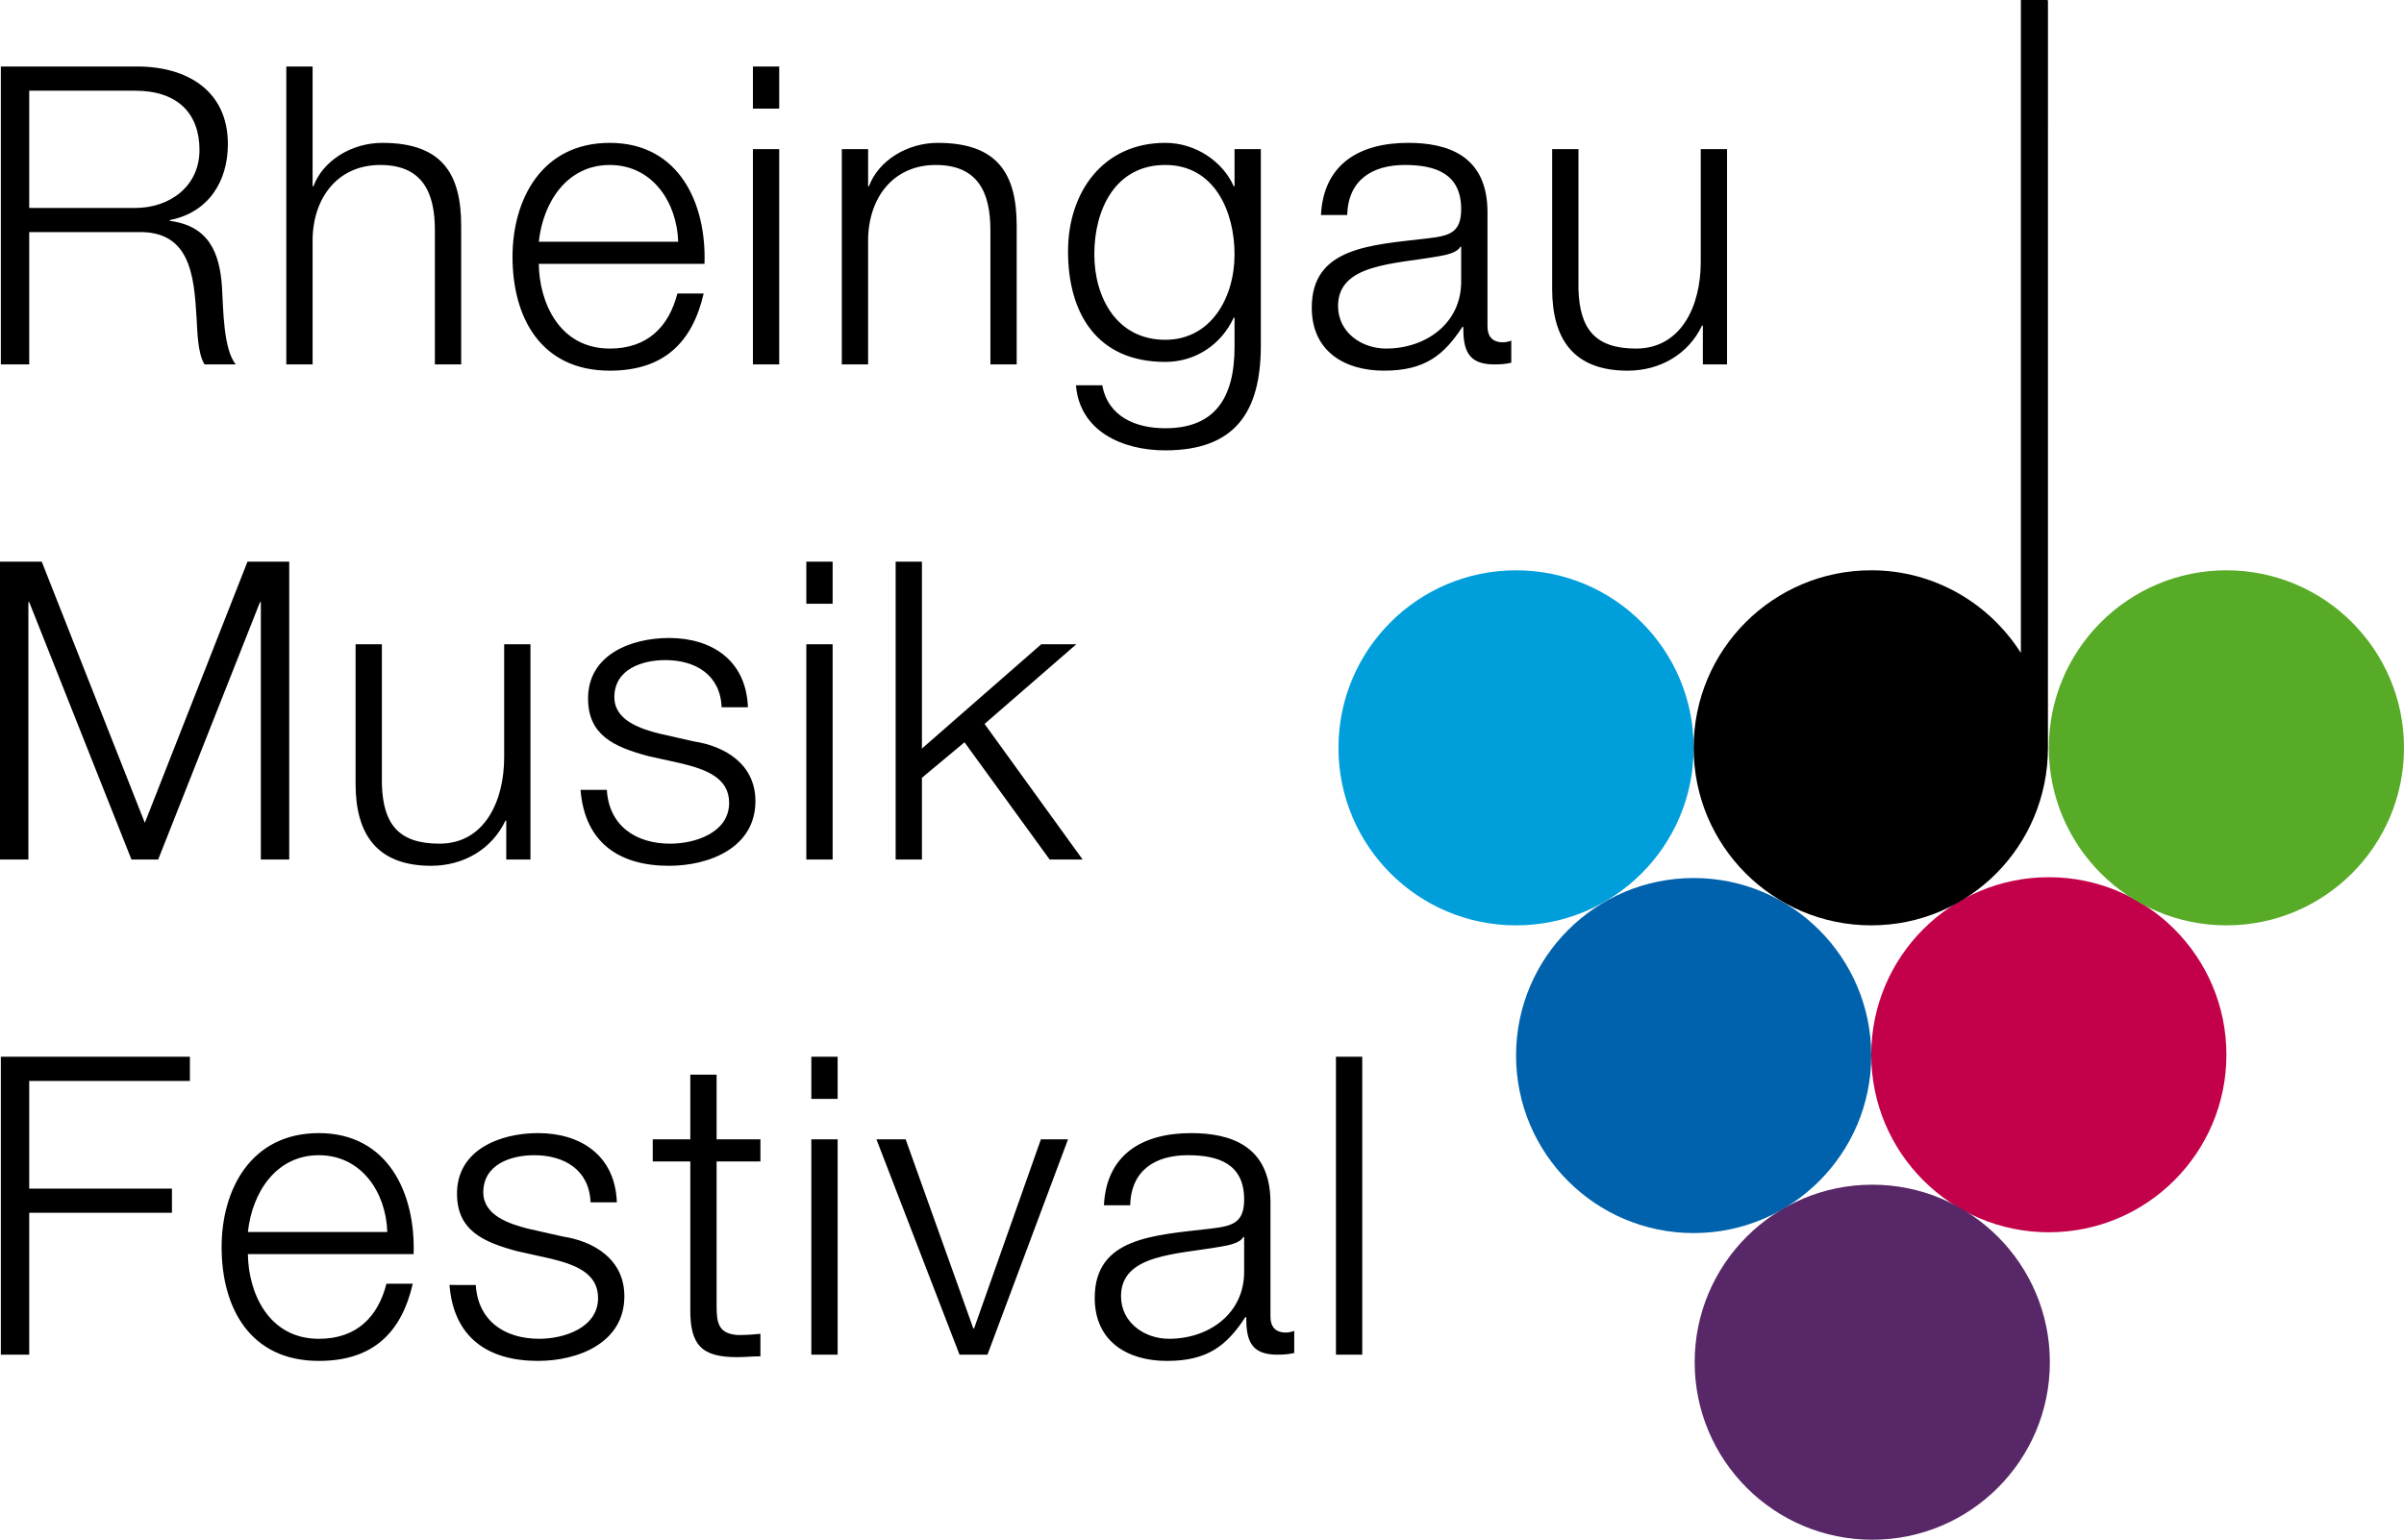
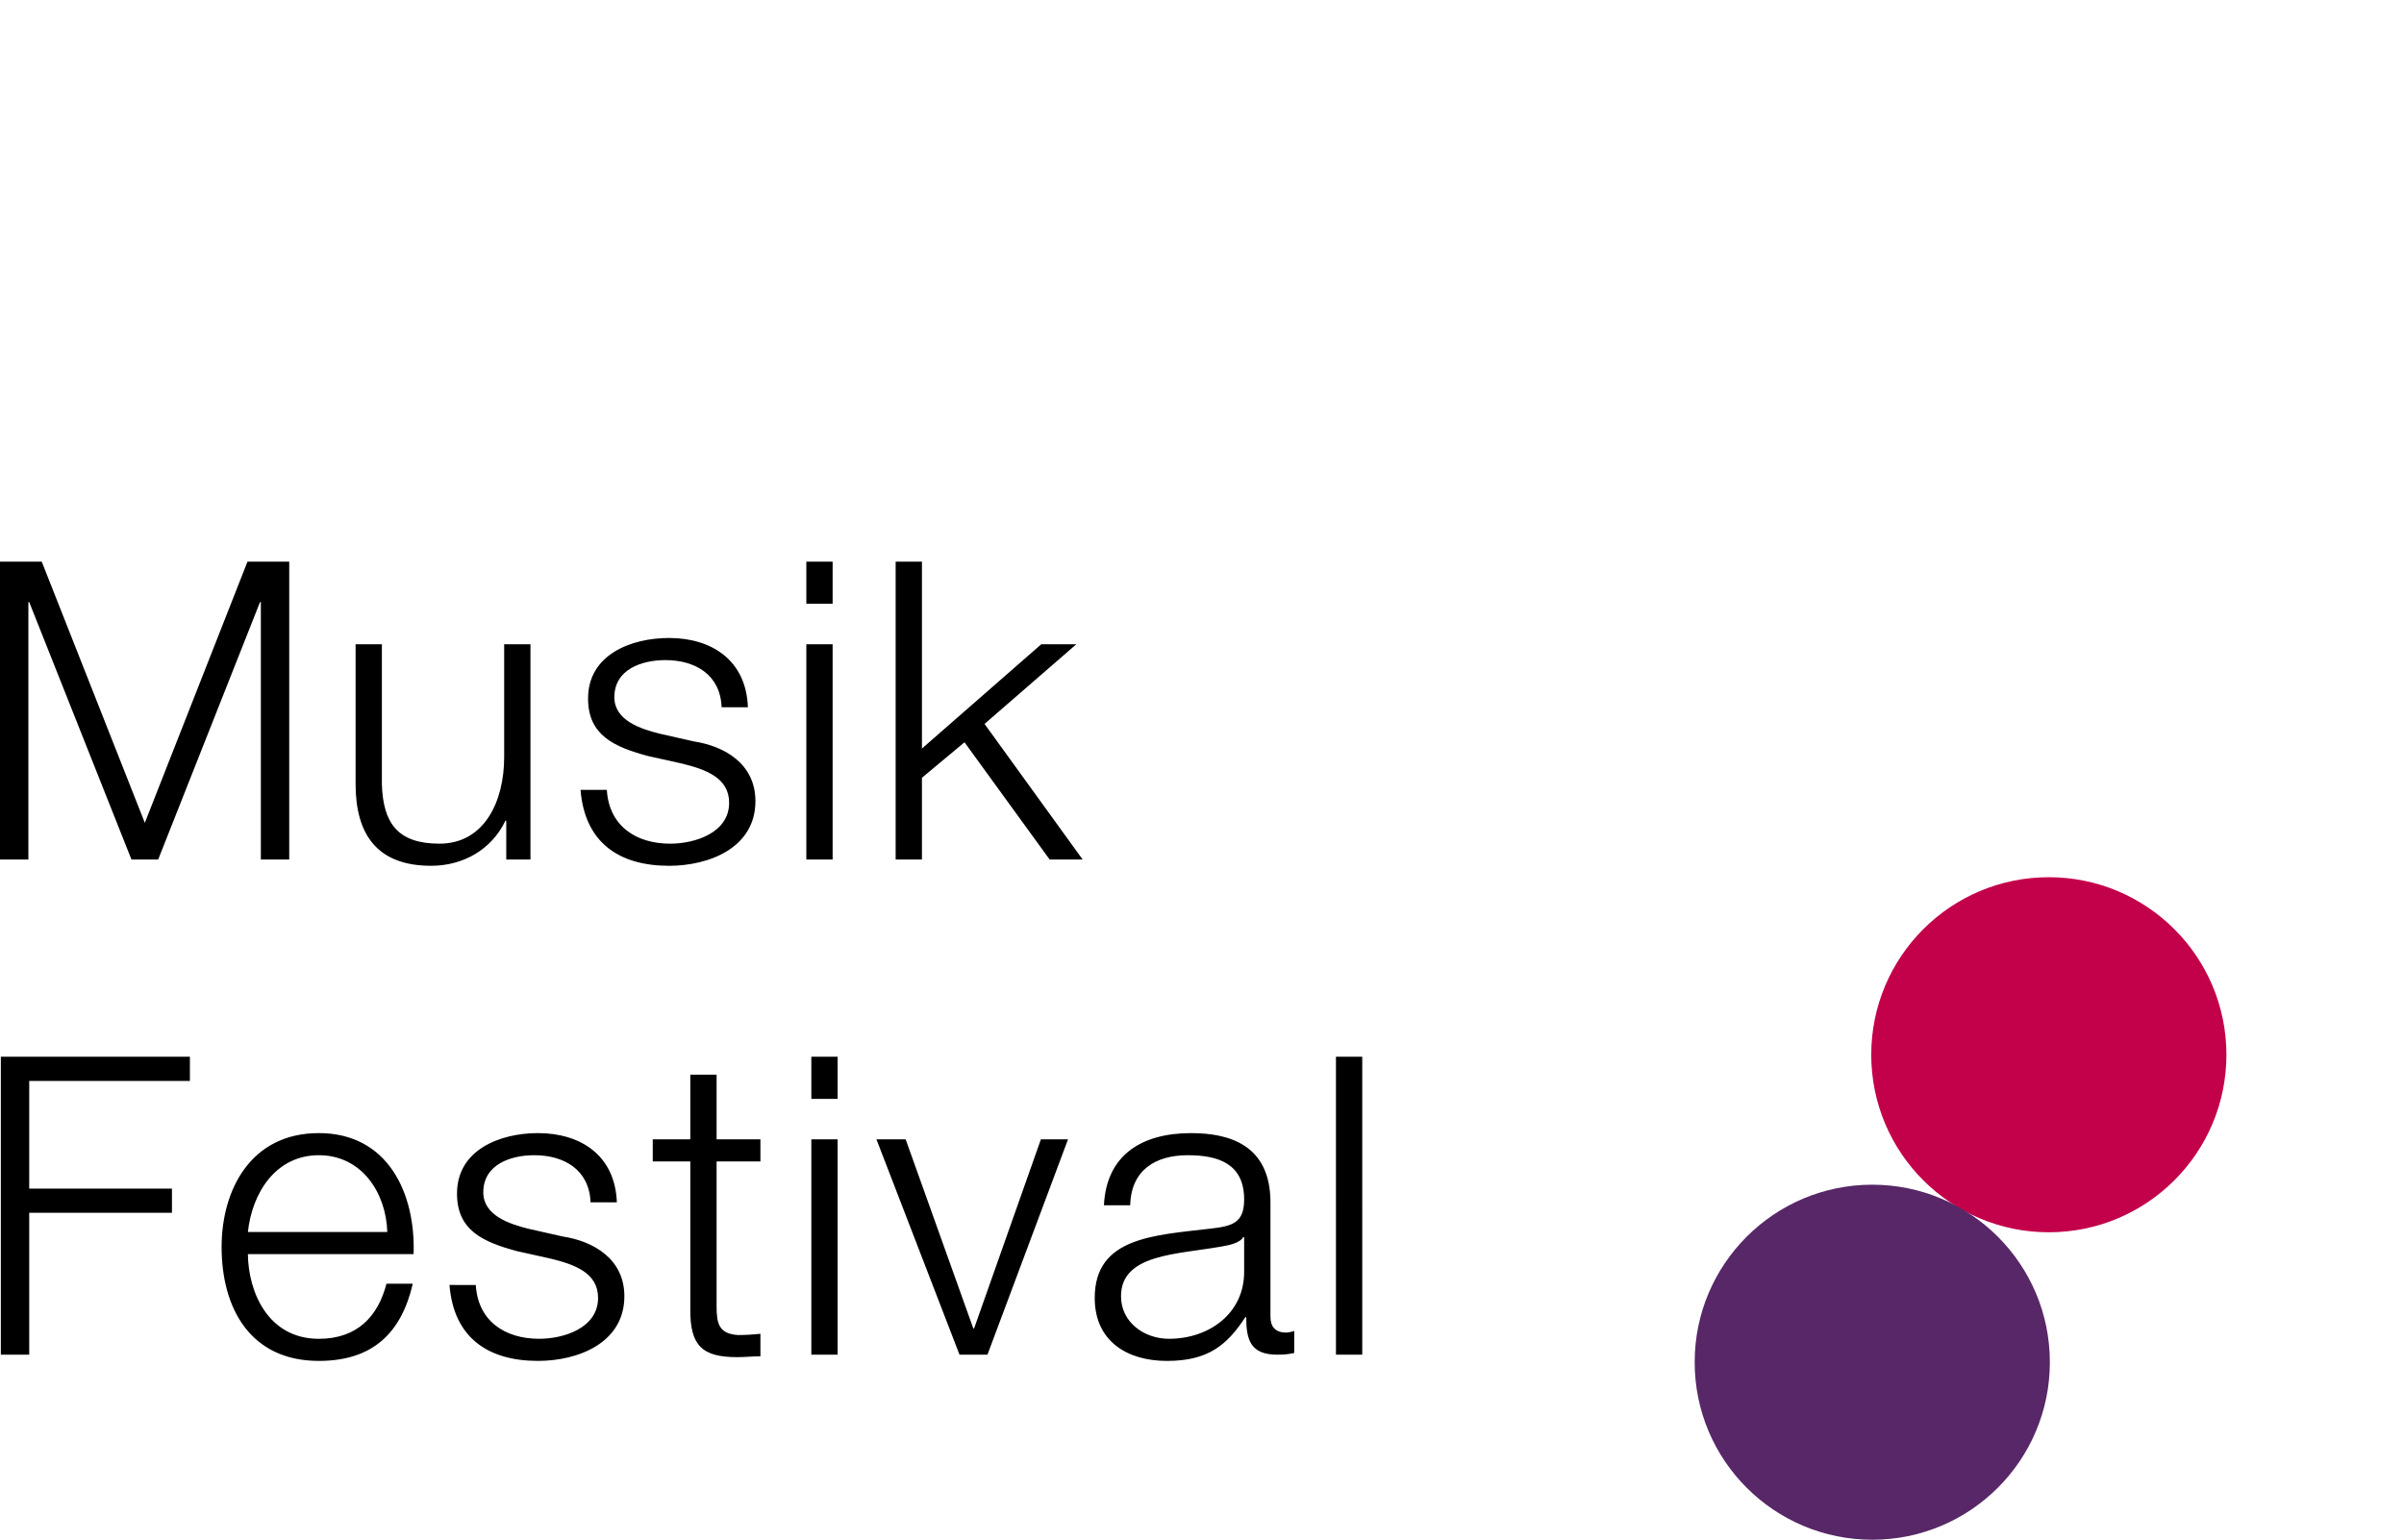
<svg xmlns="http://www.w3.org/2000/svg" version="1.0" id="Ebene_1" x="0px" y="0px" width="224.465px" height="143.813px" viewBox="0 0 224.465 143.813" enable-background="new 0 0 224.465 143.813" xml:space="preserve">
  <g>
    <path d="M0.078,126.525h2.65v-13.25h13.327v-2.26H2.728v-10.055h15.003V98.7H0.078V126.525L0.078,126.525z M38.619,117.134   c0.194-5.651-2.378-11.301-8.847-11.301c-6.391,0-9.08,5.339-9.08,10.638c0,5.729,2.689,10.639,9.08,10.639   c5.066,0,7.716-2.649,8.769-7.209h-2.456c-0.779,3.039-2.727,5.145-6.313,5.145c-4.715,0-6.586-4.326-6.625-7.911H38.619   L38.619,117.134z M23.147,115.068c0.39-3.664,2.611-7.171,6.625-7.171c3.975,0,6.274,3.468,6.391,7.171H23.147L23.147,115.068z    M57.597,112.302c-0.156-4.365-3.352-6.469-7.366-6.469c-3.546,0-7.56,1.558-7.56,5.649c0,3.43,2.416,4.521,5.612,5.378   l3.156,0.702c2.222,0.545,4.404,1.325,4.404,3.663c0,2.806-3.195,3.819-5.495,3.819c-3.273,0-5.728-1.716-5.923-5.027H41.97   c0.389,4.91,3.585,7.092,8.261,7.092c3.742,0,8.067-1.675,8.067-6.04c0-3.507-2.923-5.144-5.728-5.573l-3.274-0.739   c-1.676-0.43-4.17-1.208-4.17-3.392c0-2.61,2.572-3.468,4.755-3.468c2.806,0,5.144,1.364,5.261,4.404H57.597L57.597,112.302z    M66.91,100.377h-2.455v6.04h-3.507v2.065h3.507v13.756c-0.039,3.43,1.091,4.521,4.365,4.521c0.74,0,1.442-0.078,2.182-0.078   v-2.105c-0.701,0.078-1.403,0.117-2.104,0.117c-1.754-0.117-1.988-1.052-1.988-2.649v-13.562h4.092v-2.065H66.91V100.377   L66.91,100.377z M75.756,126.525h2.455v-20.108h-2.455V126.525L75.756,126.525z M75.756,102.637h2.455V98.7h-2.455V102.637   L75.756,102.637z M89.59,126.525h2.611l7.521-20.108h-2.533l-6.235,17.653h-0.078l-6.313-17.653h-2.728L89.59,126.525   L89.59,126.525z M116.168,118.731c0.039,3.937-3.274,6.313-7.015,6.313c-2.299,0-4.482-1.521-4.482-3.976   c0-3.936,5.183-3.896,9.353-4.637c0.664-0.117,1.754-0.312,2.066-0.897h0.078V118.731L116.168,118.731z M105.529,112.573   c0.078-3.272,2.338-4.676,5.378-4.676c2.883,0,5.261,0.818,5.261,4.131c0,2.221-1.131,2.494-3.157,2.729   c-5.3,0.623-10.795,0.817-10.795,6.469c0,4.053,3.04,5.884,6.742,5.884c3.858,0,5.612-1.48,7.327-4.092h0.076   c0,2.104,0.391,3.508,2.885,3.508c0.662,0,1.053-0.039,1.598-0.156v-2.065c-0.195,0.078-0.506,0.156-0.779,0.156   c-0.975,0-1.441-0.546-1.441-1.481v-10.677c0-5.378-3.857-6.469-7.405-6.469c-4.598,0-7.911,2.025-8.144,6.74H105.529   L105.529,112.573z M124.74,126.525h2.455V98.7h-2.455V126.525L124.74,126.525z" />
    <path d="M0,80.28h2.65V56.236h0.078l9.547,24.044h2.494l9.509-24.044h0.078V80.28h2.65V52.457h-3.897l-9.587,24.395L3.897,52.457H0   V80.28L0,80.28z M49.53,60.172h-2.455v10.561c0,4.092-1.831,8.066-6.04,8.066c-3.897,0-5.261-1.909-5.378-5.533V60.172h-2.455   v13.055c0,4.676,1.987,7.638,7.053,7.638c3.001,0,5.651-1.52,6.937-4.209h0.078v3.624h2.26V60.172L49.53,60.172z M69.833,66.057   c-0.156-4.364-3.351-6.469-7.365-6.469c-3.546,0-7.56,1.559-7.56,5.651c0,3.429,2.416,4.52,5.611,5.378l3.157,0.701   c2.221,0.546,4.404,1.325,4.404,3.663c0,2.806-3.196,3.819-5.495,3.819c-3.274,0-5.729-1.714-5.924-5.027h-2.455   c0.39,4.911,3.585,7.093,8.262,7.093c3.741,0,8.067-1.676,8.067-6.04c0-3.508-2.923-5.144-5.729-5.573l-3.273-0.741   c-1.676-0.428-4.17-1.208-4.17-3.39c0-2.611,2.572-3.468,4.754-3.468c2.806,0,5.144,1.364,5.261,4.403H69.833L69.833,66.057z    M75.288,80.28h2.456V60.172h-2.456V80.28L75.288,80.28z M75.288,56.393h2.456v-3.936h-2.456V56.393L75.288,56.393z M83.628,80.28   h2.455v-7.638l3.975-3.312l7.95,10.95h3.079l-9.158-12.665l8.573-7.443h-3.274l-11.145,9.742V52.457h-2.455V80.28L83.628,80.28z" />
-     <path d="M0.078,34.037h2.65V21.683h10.054c5.027-0.195,5.339,4.131,5.573,8.028c0.078,1.168,0.078,3.234,0.74,4.326h2.923   c-1.169-1.403-1.169-5.222-1.286-7.132c-0.195-3.312-1.247-5.806-4.871-6.274v-0.078c3.585-0.702,5.416-3.585,5.416-7.092   c0-5.027-3.858-7.249-8.456-7.249H0.078V34.037L0.078,34.037z M2.728,8.472h9.898c3.975,0,6.001,2.144,6.001,5.534   s-2.766,5.417-6.001,5.417H2.728V8.472L2.728,8.472z M26.733,34.037h2.455v-11.73c0.078-3.936,2.416-6.898,6.313-6.898   c3.975,0,5.105,2.611,5.105,6.08v12.548h2.455V21.099c0-4.793-1.714-7.755-7.365-7.755c-2.845,0-5.534,1.637-6.43,4.053h-0.078   V6.212h-2.455V34.037L26.733,34.037z M65.78,24.645c0.195-5.65-2.377-11.301-8.846-11.301c-6.391,0-9.08,5.339-9.08,10.639   c0,5.729,2.689,10.638,9.08,10.638c5.066,0,7.716-2.649,8.768-7.209h-2.455c-0.779,3.04-2.728,5.144-6.313,5.144   c-4.715,0-6.586-4.326-6.625-7.911H65.78L65.78,24.645z M50.309,22.579c0.39-3.663,2.611-7.17,6.625-7.17   c3.975,0,6.274,3.468,6.391,7.17H50.309L50.309,22.579z M70.301,34.037h2.455V13.928h-2.455V34.037L70.301,34.037z M70.301,10.148   h2.455V6.212h-2.455V10.148L70.301,10.148z M78.601,34.037h2.455v-11.73c0.078-3.936,2.416-6.898,6.313-6.898   c3.975,0,5.106,2.611,5.106,6.08v12.548h2.455V21.099c0-4.793-1.715-7.755-7.366-7.755c-2.845,0-5.533,1.637-6.43,4.053h-0.078   v-3.468h-2.455V34.037L78.601,34.037z M108.802,31.737c-4.52,0-6.624-3.936-6.624-7.989c0-4.17,1.948-8.34,6.624-8.34   c4.638,0,6.469,4.404,6.469,8.34C115.271,27.84,113.05,31.737,108.802,31.737L108.802,31.737z M117.727,13.928h-2.455v3.468h-0.078   c-0.975-2.221-3.468-4.053-6.391-4.053c-5.806,0-9.08,4.599-9.08,10.132c0,5.729,2.65,10.327,9.08,10.327   c2.884,0,5.26-1.676,6.391-4.131h0.078v2.728c0,4.91-1.949,7.599-6.469,7.599c-2.727,0-5.338-1.052-5.884-4.014h-2.455   c0.351,4.287,4.326,6.08,8.339,6.08c6.586,0,8.885-3.663,8.924-9.665V13.928L117.727,13.928z M136.432,26.242   c0.039,3.937-3.273,6.313-7.014,6.313c-2.301,0-4.482-1.52-4.482-3.975c0-3.936,5.184-3.897,9.354-4.637   c0.662-0.117,1.754-0.312,2.064-0.896h0.078V26.242L136.432,26.242z M125.793,20.085c0.078-3.274,2.34-4.677,5.379-4.677   c2.883,0,5.26,0.818,5.26,4.131c0,2.221-1.129,2.494-3.156,2.728c-5.299,0.624-10.795,0.818-10.795,6.469   c0,4.053,3.041,5.884,6.742,5.884c3.859,0,5.611-1.48,7.326-4.091h0.078c0,2.104,0.391,3.507,2.885,3.507   c0.662,0,1.051-0.039,1.598-0.156v-2.065c-0.195,0.078-0.508,0.156-0.779,0.156c-0.975,0-1.443-0.546-1.443-1.481V19.812   c0-5.378-3.857-6.469-7.404-6.469c-4.598,0-7.91,2.026-8.145,6.742H125.793L125.793,20.085z M161.256,13.928h-2.455v10.561   c0,4.092-1.832,8.067-6.041,8.067c-3.896,0-5.26-1.909-5.377-5.534V13.928h-2.455v13.055c0,4.677,1.988,7.638,7.053,7.638   c3.002,0,5.652-1.519,6.938-4.208h0.078v3.624h2.26V13.928L161.256,13.928z" />
-     <path fill="#009EDB" d="M124.975,69.847c0-9.157,7.424-16.58,16.582-16.58s16.582,7.423,16.582,16.58   c0,9.159-7.424,16.582-16.582,16.582S124.975,79.006,124.975,69.847L124.975,69.847z" />
-     <path fill="#0062AC" d="M141.557,98.589c0-9.158,7.424-16.581,16.582-16.581c9.156,0,16.582,7.423,16.582,16.581   c0,9.157-7.426,16.581-16.582,16.581C148.98,115.17,141.557,107.746,141.557,98.589L141.557,98.589z" />
    <path fill="#C3004A" d="M174.721,98.514c0-9.157,7.422-16.582,16.58-16.582s16.582,7.425,16.582,16.582   c0,9.158-7.424,16.582-16.582,16.582S174.721,107.672,174.721,98.514L174.721,98.514z" />
    <path fill="#572767" d="M158.234,127.232c0-9.158,7.424-16.581,16.582-16.581s16.582,7.423,16.582,16.581   s-7.424,16.581-16.582,16.581S158.234,136.391,158.234,127.232L158.234,127.232z" />
-     <path fill="#58AB27" d="M191.301,69.847c0-9.157,7.424-16.58,16.582-16.58s16.582,7.423,16.582,16.58   c0,9.159-7.424,16.582-16.582,16.582S191.301,79.006,191.301,69.847L191.301,69.847z" />
-     <path d="M191.189,0.056V0h-2.496v60.984c-2.941-4.627-8.084-7.718-13.975-7.718c-9.156,0-16.58,7.423-16.58,16.58   c0,9.159,7.424,16.582,16.58,16.582c9.16,0,16.502-7.423,16.502-16.582c0-0.545,0.002-69.791,0.002-69.791H191.189L191.189,0.056z" />
  </g>
</svg>